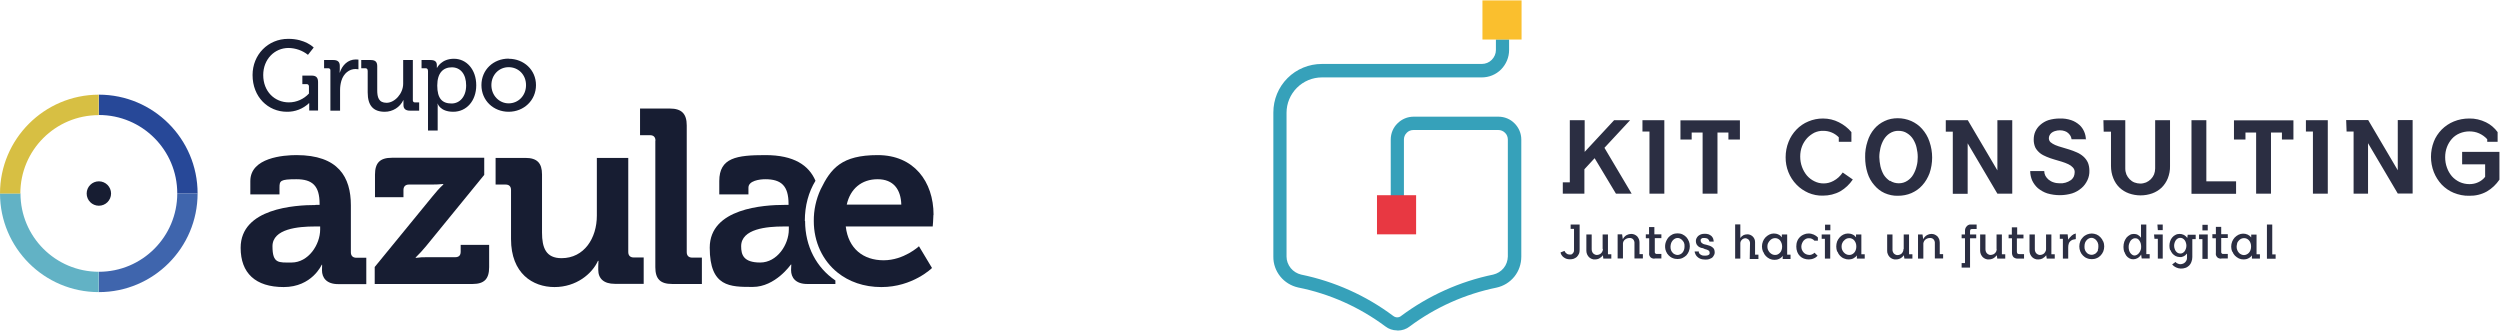
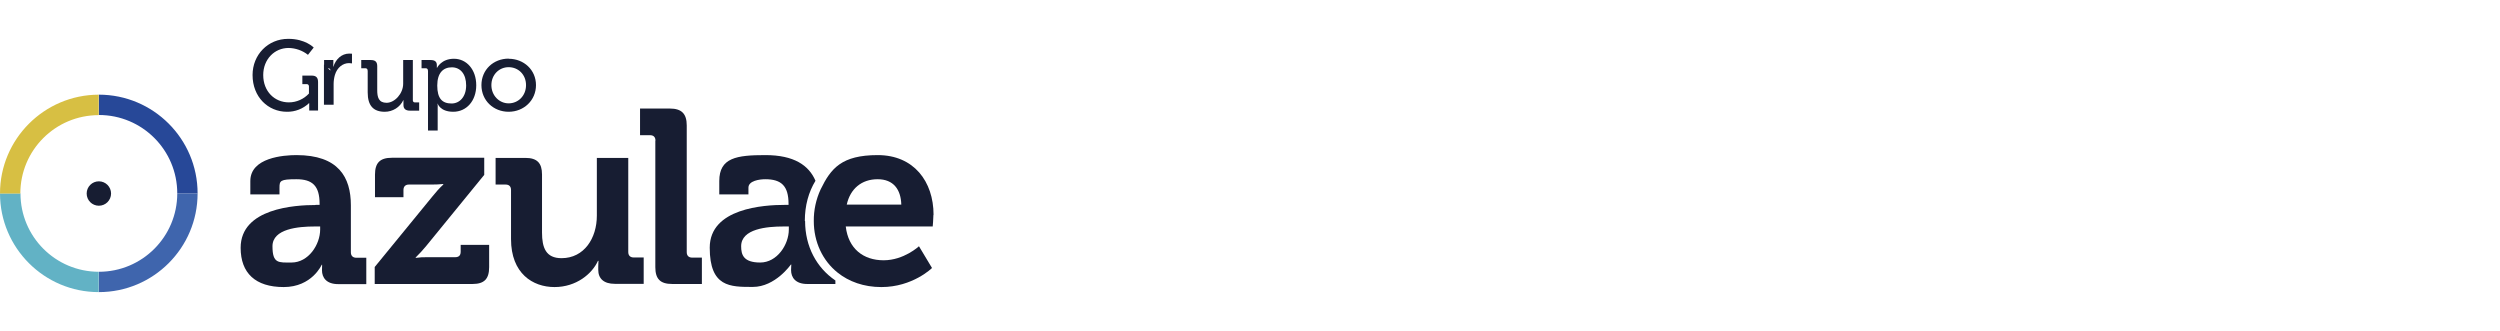
<svg xmlns="http://www.w3.org/2000/svg" viewBox="0 0 1782.7 236.1">
  <defs>
    <style> .cls-1 { fill: #36a1ba; } .cls-2 { fill: #fabf2e; } .cls-3 { fill: #171d32; } .cls-4 { fill: none; } .cls-5 { fill: #d7bf43; } .cls-6 { fill: #274898; } .cls-7 { fill: #3f65ad; } .cls-8 { fill: #62b2c5; } .cls-9 { fill: #e83842; } .cls-10 { clip-path: url(#clippath); } .cls-11 { fill: #2b2e42; } </style>
    <clipPath id="clippath">
-       <rect class="cls-4" x="908" y=".3" width="879.6" height="235.9" />
-     </clipPath>
+       </clipPath>
  </defs>
  <g>
    <g id="Capa_1">
      <path class="cls-3" d="M225.1,146.1h2.8v-.7c0-12.9-5.1-17.6-16.6-17.6s-12,1.1-12,6v4.8h-20.8v-9.5c0-16.7,23.6-18.5,32.9-18.5,29.9,0,38.8,15.7,38.8,35.8v33.5c0,2.5,1.4,3.9,3.9,3.9h7.1v18.8h-20.1c-8.3,0-11.5-4.6-11.5-9.9s.2-3.9.2-3.9h-.4s-6.9,15.9-27.1,15.9-30.7-10-30.7-28c0-28.2,38.8-30.5,53.4-30.5ZM207.9,187.2c12,0,20.4-12.7,20.4-23.6v-2.1h-3.9c-11.6,0-30.1,1.6-30.1,14.1s4.4,11.6,13.6,11.6Z" />
      <path class="cls-3" d="M267.1,190.5l41.4-50.6c2.3-2.9,4.8-5.7,7.6-8.3v-.4c-2.7.3-5.5.4-8.3.4h-16.2c-2.5,0-3.9,1.4-3.9,3.9v5.1h-20.3v-16.1c0-8.3,3.5-12,12-12h65.9v12.2l-41.3,50.6c-2.4,2.9-4.9,5.7-7.6,8.3v.3c2.8-.4,5.6-.6,8.5-.5h19.7c2.5,0,3.9-1.2,3.9-3.9v-4.9h20.3v15.9c0,8.4-3.5,12-11.8,12h-69.8v-12Z" />
      <path class="cls-3" d="M364.4,135.5c0-2.6-1.4-3.9-3.9-3.9h-7.1v-19h21.3c8.3,0,11.8,3.7,11.8,11.8v41.4c0,10.9,2.8,18.3,13.9,18.3,16.2,0,25.2-14.3,25.2-30.3v-41.2h22.4v67.1c0,2.5,1.4,3.9,3.9,3.9h7.1v18.8h-20.6c-7.8,0-11.8-3.7-11.8-10v-2.4c0-2.1.2-4,.2-4h-.4c-4.2,9.3-15.5,18.7-31,18.7s-31-9.7-31-34.2v-34.9Z" />
      <path class="cls-3" d="M467.4,100.3c0-2.6-1.4-3.9-3.9-3.9h-7.1v-19h21.3c8.3,0,12,3.7,12,12v90.4c0,2.5,1.4,3.9,3.9,3.9h6.9v18.8h-21.2c-8.4,0-12-3.5-12-12v-90.2Z" />
      <path class="cls-3" d="M665.7,153.2c0-23.8-14.1-42.6-39.8-42.6s-33.4,9.4-40.7,24.4c-3.3,7.1-5,14.9-4.9,22.7,0,14.7,6.2,28.1,17,36.7,8,6.4,18.6,10.3,31.2,10.3,22.4,0,36.1-13.6,36.1-13.6l-9.3-15.5s-10.7,10-25.2,10-25.2-8.3-27-24.1h62s.5-5.6.5-8.3ZM603.8,145.9c2.5-11.3,10.6-18.1,22-18.1s16.6,7.4,16.9,18.1h-38.9Z" />
      <path class="cls-3" d="M573.9,157.6c0-11,2.7-20.7,7.6-28.7-4.7-11-15.3-18.3-35.7-18.3s-32.9,1.8-32.9,18.5v9.5h20.8v-4.8c0-4.9,7.9-6,12-6,11.5,0,16.6,4.8,16.6,17.6v.7h-2.8c-14.6,0-53.4,2.3-53.4,30.5s14.6,28,30.7,28,27.1-15.9,27.1-15.9h.4s-.2,1.6-.2,3.9c0,5.3,3.2,9.9,11.5,9.9h20.1v-2.5c-13.4-9.1-21.6-24.2-21.6-42.4ZM562.5,163.6c0,10.9-8.4,23.6-20.4,23.6s-13.6-5.6-13.6-11.6c0-12.5,18.5-14.1,30.1-14.1h3.9v2.1Z" />
      <path class="cls-3" d="M205.7,27.7c12.1,0,18,6.2,18,6.2l-4.1,5.2c-3.9-3.1-8.8-4.8-13.8-4.9-10.1,0-18.1,8.1-18.1,19.3,0,11.7,8.1,19.5,18.3,19.5,5.4,0,10.6-2.3,14.3-6.3v-5.1c0-.8-.5-1.5-1.3-1.6,0,0-.2,0-.3,0h-3.1v-6.1h6.6c3.2,0,4.6,1.4,4.6,4.6v20.3h-6.3v-3.1c0-1.1,0-2.1,0-2.1h-.2c-4.2,4-9.9,6.2-15.7,6.1-13.4,0-24.5-10.5-24.5-26.2,0-14.5,11-25.8,25.4-25.8Z" />
-       <path class="cls-3" d="M235.6,50.3c.1-.8-.4-1.5-1.2-1.6-.1,0-.3,0-.4,0h-2.9v-5.9h6.6c3.1,0,4.6,1.3,4.6,4.2v2.3c0,.8,0,1.7-.1,2.5h.1c1.7-5.3,5.8-9.4,11.4-9.4.6,0,1.2,0,1.9.1v6.9c-.7-.1-1.4-.2-2.1-.2-4.4,0-8.5,3.1-10.1,8.5-.6,2.1-.9,4.3-.9,6.5v14.7h-6.9v-28.6Z" />
+       <path class="cls-3" d="M235.6,50.3c.1-.8-.4-1.5-1.2-1.6-.1,0-.3,0-.4,0h-2.9v-5.9h6.6v2.3c0,.8,0,1.7-.1,2.5h.1c1.7-5.3,5.8-9.4,11.4-9.4.6,0,1.2,0,1.9.1v6.9c-.7-.1-1.4-.2-2.1-.2-4.4,0-8.5,3.1-10.1,8.5-.6,2.1-.9,4.3-.9,6.5v14.7h-6.9v-28.6Z" />
      <path class="cls-3" d="M262.1,50.3c.1-.8-.4-1.5-1.2-1.6-.1,0-.3,0-.4,0h-2.9v-5.9h6.8c3.3,0,4.6,1.4,4.6,4.4v17.1c0,5,1,9,6.7,9s11.8-6.5,11.8-13.6v-16.9h6.9v28.6c-.1.8.4,1.5,1.2,1.6.1,0,.3,0,.4,0h2.9v5.9h-6.6c-3.1,0-4.6-1.4-4.6-4v-1.4c0-1.1,0-2.1,0-2.1h-.1c-2.4,5.1-7.6,8.3-13.2,8.3-8.1,0-12.2-4.3-12.2-13.8v-15.7Z" />
      <path class="cls-3" d="M305.1,50.3c.1-.8-.4-1.5-1.2-1.6-.1,0-.3,0-.4,0h-2.9v-5.9h6.5c3.2,0,4.4,1.4,4.4,3.6s0,1.9,0,1.9h.2s3-6.4,12-6.4,15.9,7.7,15.9,18.9-7,18.9-16.4,18.9-11.1-5.8-11.1-5.8h-.1c.1,1,.2,2.1.1,3.1v16.1h-6.9v-42.9ZM322,73.8c5.7,0,10.4-4.7,10.4-12.9s-4.2-12.9-10.2-12.9-10.4,3.8-10.4,13,3.5,12.8,10.2,12.8Z" />
      <path class="cls-3" d="M362.7,41.9c10.8,0,19.5,7.9,19.5,18.8s-8.7,19-19.5,19-19.4-8-19.4-19,8.6-18.9,19.4-18.9ZM362.7,73.7c6.8,0,12.4-5.4,12.4-13s-5.6-12.8-12.4-12.8-12.3,5.4-12.3,12.8,5.6,13,12.3,13Z" />
      <path class="cls-7" d="M70.5,193.8v14.5c38.9,0,70.4-31.6,70.4-70.4h-14.5c0,30.9-25,55.9-55.9,55.9Z" />
      <path class="cls-8" d="M70.5,193.8c-30.9,0-55.9-25-55.9-55.9H0c0,38.9,31.6,70.4,70.4,70.4h0v-14.5Z" />
      <path class="cls-6" d="M70.5,67.5v14.5c30.9,0,55.9,25,55.9,55.9h14.5c0-38.9-31.6-70.4-70.4-70.4Z" />
      <path class="cls-5" d="M0,138h14.5c0-30.9,25-55.9,55.9-55.9h0v-14.6h0C31.6,67.6,0,99.1,0,138Z" />
      <circle class="cls-3" cx="70.5" cy="138" r="8.7" />
      <g class="cls-10">
        <g>
          <path class="cls-11" d="M1126.4,160.1h-6.4v3.1h2.4v15.4c0,.4,0,.8-.3,1.2-.1.4-.4.7-.7,1-.3.3-.6.5-1,.7-.4,0-.8,0-1.2,0-.7,0-1.5-.2-2.1-.7-.7-.5-1.2-1.1-1.5-1.9l-2.8,1.1c.1.8.4,1.5.9,2.1.4.6.9,1.1,1.5,1.5.6.4,1.3.8,2,1,.7.2,1.5.3,2.3.3.9,0,1.8-.1,2.7-.4.8-.3,1.6-.8,2.2-1.3.6-.6,1.1-1.4,1.5-2.2.4-.9.5-2,.5-3v-17.8ZM1143,177.5c0,.6,0,1.1-.3,1.6-.2.5-.5,1-.9,1.4-.4.4-.8.7-1.3.9-.5.2-1.1.4-1.7.4-.5,0-1,0-1.5-.3-.5-.2-.9-.5-1.3-.9-.7-.8-1-1.8-1-2.9v-10.5h-3.8v11.7c0,.8.2,1.6.5,2.4.3.7.8,1.4,1.3,2,.6.6,1.3,1,2,1.3s1.6.5,2.4.4c1,0,1.9-.2,2.8-.6,1.1-.6,2.1-1.4,2.8-2.4l.3,2.4h5.7v-3.1h-2.4v-14.1h-3.8v10.3ZM1156.7,167.1h-3.2v17.2h3.8v-10.8c.1-1.1.6-2,1.5-2.7.9-.7,2-1.1,3.2-1.1.5,0,1,0,1.4.2.5.2.9.4,1.2.8.7.8,1,1.9.9,3v10.6h6v-3.1h-2.4v-8.2c0-.8-.1-1.7-.4-2.4-.3-.7-.7-1.4-1.2-2-.5-.5-1.2-1-1.9-1.3-.7-.3-1.5-.5-2.4-.5-1.1,0-2.2.3-3.2.8-1.2.7-2.2,1.7-2.8,3l-.5-3.5ZM1173.7,169.9h2.3v10.1c-.1.6,0,1.2,0,1.8.2.6.5,1.1.9,1.6.4.4,1,.8,1.6.9.6.2,1.2.2,1.8,0h4.4v-3.2h-2.8c-.3,0-.5,0-.8,0-.3,0-.5-.2-.7-.4-.2-.2-.3-.4-.4-.7,0-.3,0-.5,0-.8v-9.4h4.7v-2.7h-5v-5.2h-3.8v5.2h-2.3v2.7ZM1200.7,178.5c-.3.7-.6,1.3-1.1,1.8-.5.5-1,.9-1.6,1.1-.6.3-1.2.4-1.8.4s-1.2-.1-1.8-.4c-.6-.2-1.2-.6-1.6-1.1-.5-.5-.9-1.1-1.2-1.8-.3-.8-.4-1.7-.4-2.6,0-.9.2-1.8.5-2.7.3-.7.7-1.3,1.2-1.9.5-.5,1-.9,1.6-1.2.6-.3,1.2-.4,1.8-.4.6,0,1.2.1,1.7.4.6.3,1.2.7,1.6,1.2.5.5.9,1.1,1.2,1.7.3.8.5,1.8.4,2.7,0,.9-.1,1.8-.4,2.6M1204.3,172.1c-.4-1.1-1-2.1-1.8-3-.8-.8-1.7-1.5-2.8-2-1.1-.5-2.3-.7-3.5-.7-1.2,0-2.4.2-3.5.7-1.1.5-2,1.2-2.8,2-1.2,1.4-2,3-2.4,4.8-.3,1.8-.2,3.6.5,5.3.4,1.1,1.1,2.1,1.9,2.9.8.8,1.7,1.5,2.8,1.9,1.1.5,2.3.7,3.5.7,1.2,0,2.4-.2,3.5-.7,1-.5,2-1.1,2.8-1.9.8-.9,1.4-1.9,1.8-2.9.9-2.3.9-4.9,0-7.2ZM1215.3,177.5l1.5.4c.4.1.8.3,1.2.5.3.2.6.4.8.7.2.3.3.7.3,1.1,0,.2,0,.4,0,.6,0,.3-.2.5-.4.7-.3.3-.7.5-1.1.6-.6.2-1.3.2-1.9.2-.8,0-1.6,0-2.4-.4-.5-.2-.9-.5-1.3-.9-.3-.3-.5-.6-.6-1,0-.2,0-.4,0-.7h-3c0,.5.2,1,.4,1.5.2.7.6,1.3,1.1,1.9.6.7,1.4,1.3,2.3,1.7,1.2.5,2.5.7,3.8.7.9,0,1.8,0,2.7-.3.6-.2,1.3-.5,1.8-.8.5-.3.9-.7,1.2-1.2.3-.4.5-.8.7-1.2.1-.4.2-.7.3-1.1,0-.3,0-.5,0-.8,0-.8-.2-1.5-.5-2.2-.4-.6-.9-1-1.4-1.4-.6-.4-1.2-.7-1.8-.9l-2-.6-1.7-.4c-.5-.1-.9-.3-1.3-.6-.4-.2-.7-.5-.9-.8-.2-.3-.4-.7-.4-1.1,0-.3,0-.5,0-.8.1-.3.3-.5.5-.7.3-.2.6-.4.9-.5.5,0,.9,0,1.4,0,.8,0,1.6.2,2.3.6.6.5,1,1.2,1.2,2h3c0-.7-.2-1.5-.4-2.2-.3-.7-.7-1.3-1.2-1.8-.6-.5-1.3-.9-2-1.2-.9-.3-1.8-.4-2.7-.4-1,0-1.9.1-2.8.4-.7.3-1.4.7-2,1.2-.5.5-.9,1.1-1.2,1.7-.3.7-.5,1.4-.4,2.1,0,.8.2,1.6.6,2.3.4.6.9,1.1,1.4,1.5.6.4,1.3.7,2,.9.8,0,1.4.4,2.1.6M1247.6,184.7h6.3v-3.1h-2.4v-8.9c0-.7-.1-1.5-.4-2.2-.3-.7-.7-1.3-1.2-1.8-.5-.5-1.1-.9-1.8-1.2-.7-.3-1.5-.5-2.2-.4-.9,0-1.7.2-2.5.5-1,.5-1.8,1.2-2.4,2.1v-9.7h-3.7v24.4h3.7v-10.9c0-.5.1-1,.3-1.4.4-.8,1-1.5,1.9-1.9.4-.2.9-.3,1.3-.3.5,0,.9,0,1.3.3.4.2.8.4,1.1.7.3.3.5.7.7,1.1.2.4.3.8.3,1.3l-.2,11.4ZM1257.4,179.7c.4,1.1,1,2.1,1.8,2.9.8.8,1.7,1.5,2.8,2,1.1.5,2.2.7,3.4.7,1.1,0,2.2-.2,3.2-.7,1.1-.5,2-1.2,2.6-2.2v2.3h5.6v-3.1h-2.4v-14.4h-3.8v2c-.7-.9-1.5-1.6-2.5-2-1-.5-2.2-.7-3.3-.7-1.1,0-2.2.3-3.2.8-1,.5-1.9,1.2-2.7,2-.8.9-1.4,1.8-1.8,2.9-.9,2.3-.9,4.8,0,7.1M1260.7,173.6c.3-.7.7-1.4,1.2-1.9.5-.6,1-1,1.7-1.4.7-.3,1.4-.5,2.1-.5.7,0,1.3.1,2,.4.6.3,1.2.7,1.6,1.2,1,1.3,1.5,2.8,1.5,4.4,0,.8-.1,1.7-.4,2.5-.2.7-.6,1.3-1.1,1.9-.5.5-1,.9-1.6,1.2-.6.3-1.3.4-2,.4-.7,0-1.5-.2-2.1-.5-.6-.3-1.2-.8-1.7-1.3-.5-.6-.9-1.2-1.2-1.9-.3-.7-.4-1.5-.4-2.3,0-.8.1-1.6.4-2.3ZM1293.9,171.6h2.4v-2.3c-.8-.8-1.8-1.5-2.9-2-1.2-.5-2.4-.8-3.7-.8-1.2,0-2.3.2-3.4.7-1,.4-2,1-2.8,1.8-.8.8-1.5,1.8-1.9,2.9-.5,1.2-.7,2.5-.7,3.9,0,1.3.2,2.6.7,3.9.4,1.1,1.1,2.1,1.9,2.9.8.8,1.7,1.4,2.8,1.8,1.1.4,2.3.6,3.4.6,1.2,0,2.5-.2,3.6-.7,1.1-.4,2-1.1,2.8-1.9l-2.2-2.2c-.6.6-1.2,1-2,1.3-.5.2-1.1.3-1.6.3-.8,0-1.6-.2-2.4-.5-.7-.3-1.3-.7-1.8-1.3-.5-.5-.9-1.2-1.2-1.9-.3-.7-.4-1.5-.4-2.3,0-.8.2-1.6.5-2.3.3-.7.6-1.3,1.1-1.9.5-.5,1.1-1,1.7-1.3.7-.3,1.4-.5,2.2-.4.7,0,1.4.1,2,.4.7.3,1.4.8,1.9,1.4M1298.9,170.3h2.4v14.1h3.8v-17.2h-6.1v3.1ZM1301.4,164.2h3.8v-4h-3.8v4ZM1310.3,179.5c.4,1.1,1,2.1,1.8,2.9.8.8,1.7,1.5,2.8,1.9,1.1.5,2.2.7,3.3.7s2.3-.2,3.3-.7c1-.5,1.9-1.2,2.6-2.2v2.3h5.6v-3.1h-2.4v-14.1h-3.8v2c-.7-.9-1.5-1.6-2.5-2-1-.5-2.2-.7-3.3-.7-1.1,0-2.3.3-3.3.8-1,.5-1.9,1.2-2.6,2-.8.9-1.4,1.9-1.8,2.9-.8,2.3-.8,4.8,0,7.1M1313.6,173.6c.3-.7.6-1.4,1.2-1.9.5-.6,1-1,1.7-1.4.6-.3,1.4-.5,2.1-.5.7,0,1.4.1,2,.4.6.3,1.2.7,1.6,1.2.5.6.8,1.2,1.1,1.9.3.8.4,1.6.4,2.5,0,.8-.1,1.7-.4,2.5-.2.7-.6,1.3-1.1,1.9-.5.5-1,.9-1.6,1.2-.6.3-1.3.4-2,.4-.7,0-1.5-.2-2.1-.5-.6-.3-1.2-.7-1.7-1.3-.5-.5-.9-1.2-1.2-1.9-.3-.7-.4-1.5-.4-2.3,0-.8.1-1.6.4-2.3ZM1357.3,177.6c0,.6,0,1.1-.3,1.7-.2.5-.5.9-.8,1.3-.4.4-.8.7-1.3.9-.5.2-1.1.4-1.7.4-.5,0-1,0-1.5-.3-.5-.2-.9-.5-1.3-.9-.6-.8-1-1.8-.9-2.9v-10.6h-3.8v11.7c0,.8.1,1.6.5,2.4.3.7.7,1.4,1.3,2,.6.6,1.3,1,2,1.3.8.3,1.6.5,2.5.4,1,0,1.9-.2,2.8-.6,1.1-.5,2.1-1.4,2.8-2.4l.4,2.4h5.7v-3.1h-2.4v-14.1h-3.8v10.4ZM1371,167.2h-3.3v17.2h3.8v-10.9c.2-1.1.7-2,1.5-2.7.9-.7,2-1.1,3.2-1.1.5,0,1,0,1.4.2.5.2.9.4,1.2.8.7.8,1,1.9.9,3v10.6h5.9v-3.1h-2.4v-8.2c0-.8-.2-1.7-.4-2.4-.3-.7-.7-1.4-1.2-2-.6-.5-1.2-1-1.9-1.3-.7-.3-1.5-.5-2.4-.5-1.1,0-2.2.3-3.1.8-1.2.7-2.2,1.7-2.8,3l-.5-3.4ZM1398.7,190.8h6.1v-20.9h4.4v-2.7h-4.4v-2.1c0-.5,0-1,.3-1.4,0-.3.8-.4,1.6-.4h2.8v-3.2h-4.2c-.6,0-1.1,0-1.6.3-.5.2-1,.6-1.3,1-.4.4-.7.9-.9,1.4-.2.5-.3,1.1-.3,1.7v2.7h-2.4v2.7h2.4v17.7h-2.4v3.2ZM1423.8,177.5c0,.6-.1,1.1-.3,1.7-.2.5-.5.9-.9,1.3-.4.4-.8.7-1.3.9-.5.2-1.1.3-1.7.4-.5,0-1,0-1.5-.3-.5-.2-.9-.5-1.3-.9-.7-.8-1-1.8-1-2.9v-10.5h-3.8v11.7c0,.8.2,1.6.5,2.4.3.7.8,1.4,1.3,2,.6.6,1.3,1,2,1.3.8.3,1.6.5,2.4.4,1,0,1.9-.2,2.8-.6,1.2-.6,2.1-1.4,2.9-2.4l.3,2.4h5.7v-3.1h-2.4v-14.1h-3.8v10.3ZM1432.4,169.9h2.3v10.1c0,.6,0,1.2.2,1.8.2.6.5,1.1.9,1.6.9.7,2,1.1,3.1,1h4.4v-3.2h-3.1c-.5,0-1.1,0-1.6-.4-.3-.4-.4-.9-.4-1.5v-9.3h4.7v-2.7h-4.5v-5.2h-3.8v5.2h-2.3v2.7ZM1459,177.5c0,.6,0,1.1-.3,1.6s-.5,1-.9,1.4c-.4.4-.8.7-1.3.9-.5.2-1.1.4-1.7.4-.5,0-1,0-1.5-.3-.5-.2-.9-.5-1.3-.9-.7-.8-1-1.8-1-2.9v-10.5h-3.8v11.7c0,.8.2,1.6.5,2.4.3.7.8,1.4,1.3,2,.6.6,1.3,1,2,1.3.8.3,1.6.5,2.5.4,1,0,1.9-.2,2.8-.6,1.1-.6,2.1-1.4,2.8-2.4l.4,2.4h5.7v-3.1h-2.4v-14.1h-3.8v10.3ZM1468.6,170.3h2.4v14.1h3.8v-8c0-.9.1-1.8.4-2.7.2-.7.6-1.3,1.2-1.8.5-.4,1.1-.8,1.7-1,.7-.2,1.4-.3,2.1-.4v-4c-1,.2-2,.7-2.8,1.4-1,.9-1.9,1.9-2.6,3l-.4-3.8h-5.6v3.1ZM1496.1,178.4c-.3.7-.7,1.3-1.2,1.8-.4.5-1,.9-1.6,1.1-.6.3-1.2.4-1.8.4-.6,0-1.3-.1-1.9-.4-.6-.2-1.2-.6-1.6-1.1-.5-.5-.9-1.1-1.2-1.8-.3-.8-.5-1.7-.4-2.6,0-.9.1-1.8.4-2.7.3-.7.7-1.4,1.2-1.9.4-.5,1-.9,1.6-1.2.6-.3,1.2-.4,1.8-.4.6,0,1.2.1,1.7.4.6.3,1.2.7,1.6,1.2.5.6.9,1.2,1.2,1.9.3.8.5,1.8.4,2.7,0,.9-.1,1.8-.4,2.6ZM1499.7,172.2c-.4-1.1-1-2.1-1.9-3-.8-.9-1.7-1.5-2.8-2-1.1-.4-2.3-.7-3.4-.7-1.2,0-2.3.3-3.4.7-1.1.5-2.1,1.1-2.9,2-.8.8-1.5,1.8-1.9,2.9-.9,2.3-.9,4.9,0,7.2.4,1.1,1.1,2.1,1.9,2.9.8.8,1.7,1.5,2.8,1.9,1.1.5,2.3.7,3.5.7s2.4-.2,3.5-.7c1.1-.4,2-1.1,2.8-1.9.8-.8,1.4-1.8,1.9-2.9.9-2.3.9-4.9,0-7.2ZM1514.8,179.4c.3,1,.8,2,1.4,2.9.6.8,1.3,1.4,2.2,1.9.9.5,1.8.7,2.8.7,1,0,2-.3,2.8-.7,1.2-.6,2.1-1.5,2.8-2.7l.4,2.8h5.7v-3.1h-2.4v-21.1h-3.8v9.4c-.6-.8-1.3-1.5-2.2-2-.9-.5-1.9-.7-2.9-.7-1,0-2,.2-2.8.7-.9.5-1.7,1.1-2.4,1.9-.7.9-1.2,1.9-1.6,2.9-.4,1.2-.6,2.5-.6,3.8,0,1.2.2,2.3.5,3.5M1518.4,173.5c.2-.7.5-1.4,1-2,.4-.5.9-.9,1.5-1.2.5-.3,1.1-.5,1.7-.4.6,0,1.2.1,1.7.4.5.3,1,.8,1.3,1.3.4.6.7,1.2.9,1.9.2.8.3,1.6.3,2.3,0,.9,0,1.7-.4,2.6-.2.7-.6,1.4-1.1,2-.4.5-.9,1-1.5,1.3-.5.3-1.1.5-1.7.5-.6,0-1.2-.2-1.6-.5-.5-.3-1-.8-1.4-1.3-.4-.6-.7-1.2-.9-1.9-.2-.8-.3-1.6-.3-2.4,0-.9.1-1.7.4-2.5ZM1536.3,170.3h2.4v14.1h3.5v-17.2h-6.2l.3,3.1ZM1538.7,164.1h3.5v-4h-3.8l.3,4ZM1547.6,178.1c.3,1,.9,1.9,1.5,2.7.6.7,1.4,1.3,2.3,1.8.9.4,1.9.7,2.9.7.4,0,.8,0,1.2,0l1.3-.4c.5-.2.9-.5,1.4-.8.5-.4.9-.8,1.3-1.3v3.2c0,.6-.1,1.2-.4,1.7-.2.5-.6,1-1,1.4-.4.4-.9.7-1.4.9-.6.2-1.2.4-1.8.4-.7,0-1.3-.1-1.9-.4-.7-.2-1.2-.6-1.7-1.2l-2.4,1.8c.8.9,1.7,1.6,2.8,2.1,2.1,1,4.5,1.1,6.7.3,1-.3,1.8-.9,2.6-1.6.7-.7,1.3-1.6,1.6-2.5.5-1.2.7-2.4.7-3.6v-12.8h2.4v-3.1h-5.7l-.3,2.3c-.7-1-1.6-1.8-2.7-2.3-.9-.4-1.8-.6-2.8-.6-1,0-2,.2-2.9.7-.9.4-1.6,1-2.3,1.8-.7.8-1.2,1.7-1.5,2.7-.7,2.1-.7,4.4,0,6.5M1550.7,173c.2-.6.5-1.2.9-1.8.4-.5.9-.9,1.4-1.2.5-.3,1.1-.4,1.7-.4s1.2.1,1.7.4c.5.3,1,.7,1.4,1.2.4.5.7,1.1.9,1.8.5,1.4.5,3,0,4.4-.2.6-.5,1.2-.9,1.8-.4.5-.9.9-1.4,1.2-.5.3-1.1.4-1.7.4s-1.2-.2-1.7-.4c-.5-.3-1-.7-1.4-1.2-.4-.5-.7-1.1-.9-1.8-.5-1.4-.5-3,0-4.4ZM1568.1,170.5h2.4v14.1h3.8v-17.4h-6.2v3.3ZM1570.5,164.3h3.8v-4h-3.8v4ZM1577.8,169.9h2.3v10.1c-.1.6,0,1.2,0,1.8.2.6.5,1.1.9,1.6.4.4,1,.8,1.6.9.6.2,1.2.2,1.8,0h4.2v-3.2h-2.8c-.3,0-.5,0-.8,0-.3,0-.5-.2-.7-.4-.2-.2-.3-.4-.4-.7,0-.3,0-.5,0-.8v-9.5h4.7v-2.7h-4.7v-5.2h-3.8v5.2h-2.5v2.7ZM1591.9,179.4c.4,1.1,1,2.1,1.8,2.9.8.8,1.8,1.5,2.8,2,1.1.5,2.2.7,3.4.7,1.1,0,2.2-.2,3.2-.7,1.1-.5,2-1.2,2.7-2.2v2.3h5.7v-3.1h-2.4v-14h-3.8v2c-.7-.9-1.5-1.5-2.5-2-1.1-.5-2.2-.7-3.3-.7-1.1,0-2.3.3-3.3.8-1,.5-1.9,1.2-2.7,2-.8.9-1.4,1.9-1.8,2.9-.9,2.3-.9,4.8,0,7.1M1595.2,173.6c.2-.7.6-1.4,1.1-1.9.5-.6,1-1,1.7-1.4.7-.3,1.4-.5,2.1-.5.7,0,1.3.1,2,.4.6.3,1.2.7,1.6,1.2.5.6.9,1.2,1.1,1.9.3.8.4,1.6.4,2.5,0,.8-.1,1.7-.4,2.5-.2.7-.6,1.3-1.1,1.9-.4.5-1,.9-1.6,1.2-.6.3-1.3.5-2,.5s-1.4-.2-2-.5c-.7-.3-1.2-.7-1.7-1.3-.5-.6-.9-1.2-1.1-1.9-.3-.7-.4-1.5-.4-2.3,0-.8.2-1.6.4-2.3M1616.5,184.5h6.2v-3.1h-2.4v-21.3h-3.8v24.4Z" />
-           <path class="cls-11" d="M1114.2,138.1h15.6v-17.4l7.3-7.9,15.2,25.3h11.2l-19.4-32.7,18.3-19.7h-11.4l-21,22.6v-22.6h-10.6v44.3h-5v8.1ZM1171.2,93.8h5v44.3h10.6v-52.4h-15.6v8.1ZM1206.3,99.5v-5h7.8v43.6h10.6v-43.6h7.8v5h8.2v-13.7h-42.4v13.7h8.1ZM1311.3,101.1h8.9v-6.9c-2.4-2.9-5.5-5.3-8.9-7-3.5-1.8-7.4-2.7-11.4-2.7-3.6,0-7.1.7-10.4,2.1-3.2,1.3-6.1,3.3-8.5,5.8-2.4,2.5-4.3,5.4-5.6,8.7-1.4,3.5-2.1,7.2-2.1,11-.1,7.3,2.7,14.4,7.8,19.6,2.4,2.5,5.3,4.4,8.4,5.8,3.3,1.4,6.8,2.1,10.4,2,4.3,0,8.6-1,12.4-3.1,3.6-2.1,6.6-5,8.9-8.4l-7.2-5c-1.7,2.5-3.9,4.6-6.6,6-2.2,1.2-4.6,1.8-7,1.8-2.3,0-4.5-.5-6.5-1.5-2.1-1-3.9-2.4-5.4-4.1-1.5-1.8-2.7-3.9-3.5-6.1-.9-2.4-1.3-4.9-1.3-7.5,0-2.5.4-5,1.3-7.3.8-2.1,2.1-4.1,3.6-5.8,1.5-1.6,3.3-2.9,5.2-3.9,2-.9,4.2-1.4,6.4-1.3,2.1,0,4.1.4,6,1.2,1.9.8,3.6,2,5,3.4v3.1ZM1375.8,100.8c-1.1-3.3-2.9-6.3-5.2-8.9-2.1-2.4-4.8-4.3-7.7-5.6-3-1.3-6.3-2-9.6-2-3.3,0-6.5.6-9.4,2-2.8,1.3-5.4,3.2-7.4,5.6-2.2,2.6-3.8,5.6-4.8,8.9-1.2,3.6-1.8,7.5-1.7,11.3,0,3.8.5,7.6,1.7,11.3,1,3.2,2.6,6.1,4.8,8.6,2,2.4,4.5,4.4,7.4,5.7,3,1.3,6.2,2,9.5,1.9,3.3,0,6.6-.6,9.6-1.9,2.9-1.3,5.6-3.1,7.7-5.5,2.3-2.5,4-5.5,5.2-8.6,2.5-7.3,2.5-15.2,0-22.5M1347.7,129.1c-1.8-1.2-3.3-2.7-4.4-4.4-1.1-1.9-1.9-4-2.4-6.1-.5-2.2-.7-4.4-.8-6.6,0-2.2.3-4.3.8-6.5.5-2.1,1.3-4.1,2.4-6,1.1-1.8,2.5-3.3,4.2-4.4,1.9-1.2,4.1-1.9,6.3-1.8,2.2,0,4.3.5,6.1,1.7,1.8,1.1,3.3,2.6,4.4,4.4,1.1,1.9,2,3.9,2.4,6,.5,2.1.8,4.3.8,6.6,0,2.2-.2,4.4-.8,6.5-.5,2.1-1.3,4.1-2.4,6-1,1.8-2.5,3.3-4.2,4.4-1.8,1.2-3.9,1.8-6.1,1.8-2.2,0-4.4-.6-6.2-1.8M1387.5,93.9h5v44.3h10.6v-36l21.2,35.9h10.6v-52.4h-10.6v35.8l-21.1-35.8h-15.7v8.2ZM1487.4,99.7c0-2-.4-3.9-1.2-5.8-.8-1.8-1.9-3.5-3.4-4.8-1.7-1.5-3.7-2.7-5.8-3.4-2.7-.9-5.4-1.3-8.3-1.2-2.7,0-5.5.4-8.1,1.2-2.1.7-4.1,1.9-5.8,3.4-1.5,1.3-2.7,3-3.5,4.8-.8,1.8-1.1,3.8-1.1,5.8,0,1.9.4,3.9,1.2,5.6.8,1.5,2,2.8,3.3,3.9,1.4,1.1,3,1.9,4.7,2.6,1.8.7,3.5,1.4,5.4,1.9l5.4,1.6c1.6.5,3.2,1.1,4.7,1.8,1.3.6,2.4,1.4,3.3,2.4.9,1,1.3,2.2,1.2,3.5,0,1.1-.3,2.1-.7,3.1-.5.9-1.2,1.8-2.1,2.4-2.3,1.6-5.1,2.4-7.9,2.2-1.5,0-3-.2-4.4-.7-1.3-.4-2.5-1.1-3.5-1.9-.9-.8-1.7-1.7-2.3-2.8-.5-1-.8-2.2-.8-3.3h-10c0,2.3.5,4.6,1.4,6.7,1,2.1,2.4,4,4.1,5.5,2,1.6,4.2,2.9,6.7,3.7,5.8,1.7,12,1.7,17.7,0,2.5-.8,4.7-2.1,6.7-3.8,1.8-1.5,3.2-3.5,4.2-5.6,1-2.1,1.5-4.5,1.4-6.8,0-1.9-.3-3.8-1-5.6-.8-1.8-1.9-3.3-3.4-4.6-1.4-1.2-3-2.2-4.7-2.9-1.7-.8-3.5-1.4-5.3-2l-5.3-1.6c-1.6-.4-3.2-1-4.7-1.6-1.2-.5-2.3-1.2-3.3-2-.4-.4-.7-.8-.9-1.3-.2-.5-.3-1-.3-1.6,0-.7.2-1.4.5-2,.3-.6.7-1.2,1.3-1.7.7-.6,1.5-1,2.4-1.3,1.2-.4,2.5-.6,3.7-.6,1.2,0,2.4.2,3.5.6.9.3,1.8.8,2.5,1.5.6.6,1.2,1.3,1.6,2,.3.7.6,1.5.7,2.3h10.4ZM1500.3,93.9h5v24.4c0,3,.5,6,1.7,8.9,1,2.5,2.5,4.8,4.4,6.6,1.9,1.8,4.2,3.2,6.7,4.1,5.4,1.9,11.2,1.9,16.6,0,2.5-.9,4.8-2.3,6.7-4.1,1.9-1.9,3.4-4.1,4.4-6.6,1.1-2.8,1.7-5.8,1.6-8.9v-32.6h-10.6v34.5c0,1.4-.3,2.9-.8,4.2-.5,1.2-1.3,2.4-2.3,3.4-1,1-2.1,1.7-3.4,2.3-1.3.5-2.7.8-4.1.8-1.4,0-2.8-.3-4.2-.8-1.3-.5-2.4-1.3-3.4-2.3-1-1-1.7-2.1-2.3-3.4-.5-1.3-.8-2.7-.8-4.2v-34.5h-15.6l.2,8.2ZM1562.7,138.2h31.8v-8.9h-21.2v-43.6h-10.6v52.5ZM1601.2,99.5v-5h7.6v43.6h10.6v-43.6h7.8v5h8.2v-13.7h-42.4v13.7h8.2ZM1644.3,93.8h5v44.3h10.6v-52.4h-15.6v8.1ZM1673.3,93.8h5v44.3h10.3v-36l21.2,35.9h10.6v-52.4h-10.6v35.8l-21.1-35.8h-15.7l.3,8.1ZM1773.6,101.1h7.4v-6.9c-2.2-3-5-5.4-8.3-7-3.7-1.8-7.8-2.8-12-2.7-3.7,0-7.5.7-10.9,2.1-3.2,1.3-6.2,3.3-8.7,5.8-2.4,2.5-4.4,5.4-5.6,8.6-2.7,7-2.7,14.7,0,21.7,1.3,3.3,3.2,6.3,5.6,8.9,2.4,2.5,5.4,4.6,8.6,5.9,3.5,1.4,7.2,2.2,11,2.1,4.4.1,8.8-.9,12.7-3.1,3.6-2.1,6.6-5,8.9-8.4v-19.8h-26.6v8.9h16.4v8.9c-1.3,1.7-3,3-5,3.9-1.9.9-4.1,1.3-6.2,1.3-2.4,0-4.8-.5-7-1.5-2.1-1-4-2.4-5.5-4.1-1.5-1.8-2.7-3.8-3.5-6.1-.9-2.4-1.3-4.9-1.3-7.5,0-2.5.4-5,1.3-7.3.8-2.1,2-4.1,3.5-5.8,1.5-1.7,3.4-3,5.5-3.9,2.2-.9,4.5-1.4,6.9-1.4,2.4,0,4.8.4,7,1.4,2.2,1,4.2,2.4,5.8,4.2v2Z" />
          <path class="cls-1" d="M996.2,235.6c-3,0-6-1-8.4-2.9-18.4-13.7-39.6-23.2-62.1-27.7-5-1.1-9.6-3.9-12.8-7.9-3.2-4-5-9-4.9-14.2v-102.7c0-9.2,3.6-18,10.1-24.5,6.5-6.5,15.3-10.1,24.5-10.1h114c2.7,0,5.2-1,7.1-2.9,1.9-1.9,3-4.4,3-7v-7.6h9.4v7.6c0,5.2-2.1,10.1-5.7,13.8-3.7,3.7-8.6,5.7-13.8,5.7h-114c-6.7,0-13.1,2.7-17.8,7.4-4.7,4.7-7.4,11.1-7.4,17.8v102.6c0,3,1.1,5.8,3,8.2,1.9,2.3,4.5,3.9,7.4,4.6,23.8,4.9,46.2,14.9,65.7,29.5.8.6,1.8,1,2.8,1s2-.3,2.8-1c19.5-14.5,41.9-24.6,65.7-29.5,2.9-.7,5.5-2.3,7.4-4.6,1.9-2.3,2.9-5.2,3-8.2v-83.5c0-1.8-.7-3.6-2-4.8-1.3-1.3-3-2-4.8-2h-60.5c-1.8,0-3.6.7-4.8,2-1.3,1.3-2,3-2,4.8v57h-9.4v-57c0-4.3,1.7-8.5,4.8-11.5,3.1-3.1,7.2-4.8,11.5-4.8h60.5c4.3,0,8.5,1.7,11.5,4.8,3.1,3.1,4.8,7.2,4.8,11.5v83.5c0,5.2-1.7,10.2-4.9,14.2-3.2,4-7.7,6.8-12.8,7.9-22.4,4.6-43.5,14-61.9,27.7-2.4,1.9-5.4,2.9-8.5,2.9" />
          <path class="cls-9" d="M1009.8,139.2h-27.9v27.9h27.9v-27.9Z" />
          <path class="cls-2" d="M1085,.3h-27.9v27.9h27.9V.3Z" />
        </g>
      </g>
    </g>
  </g>
</svg>